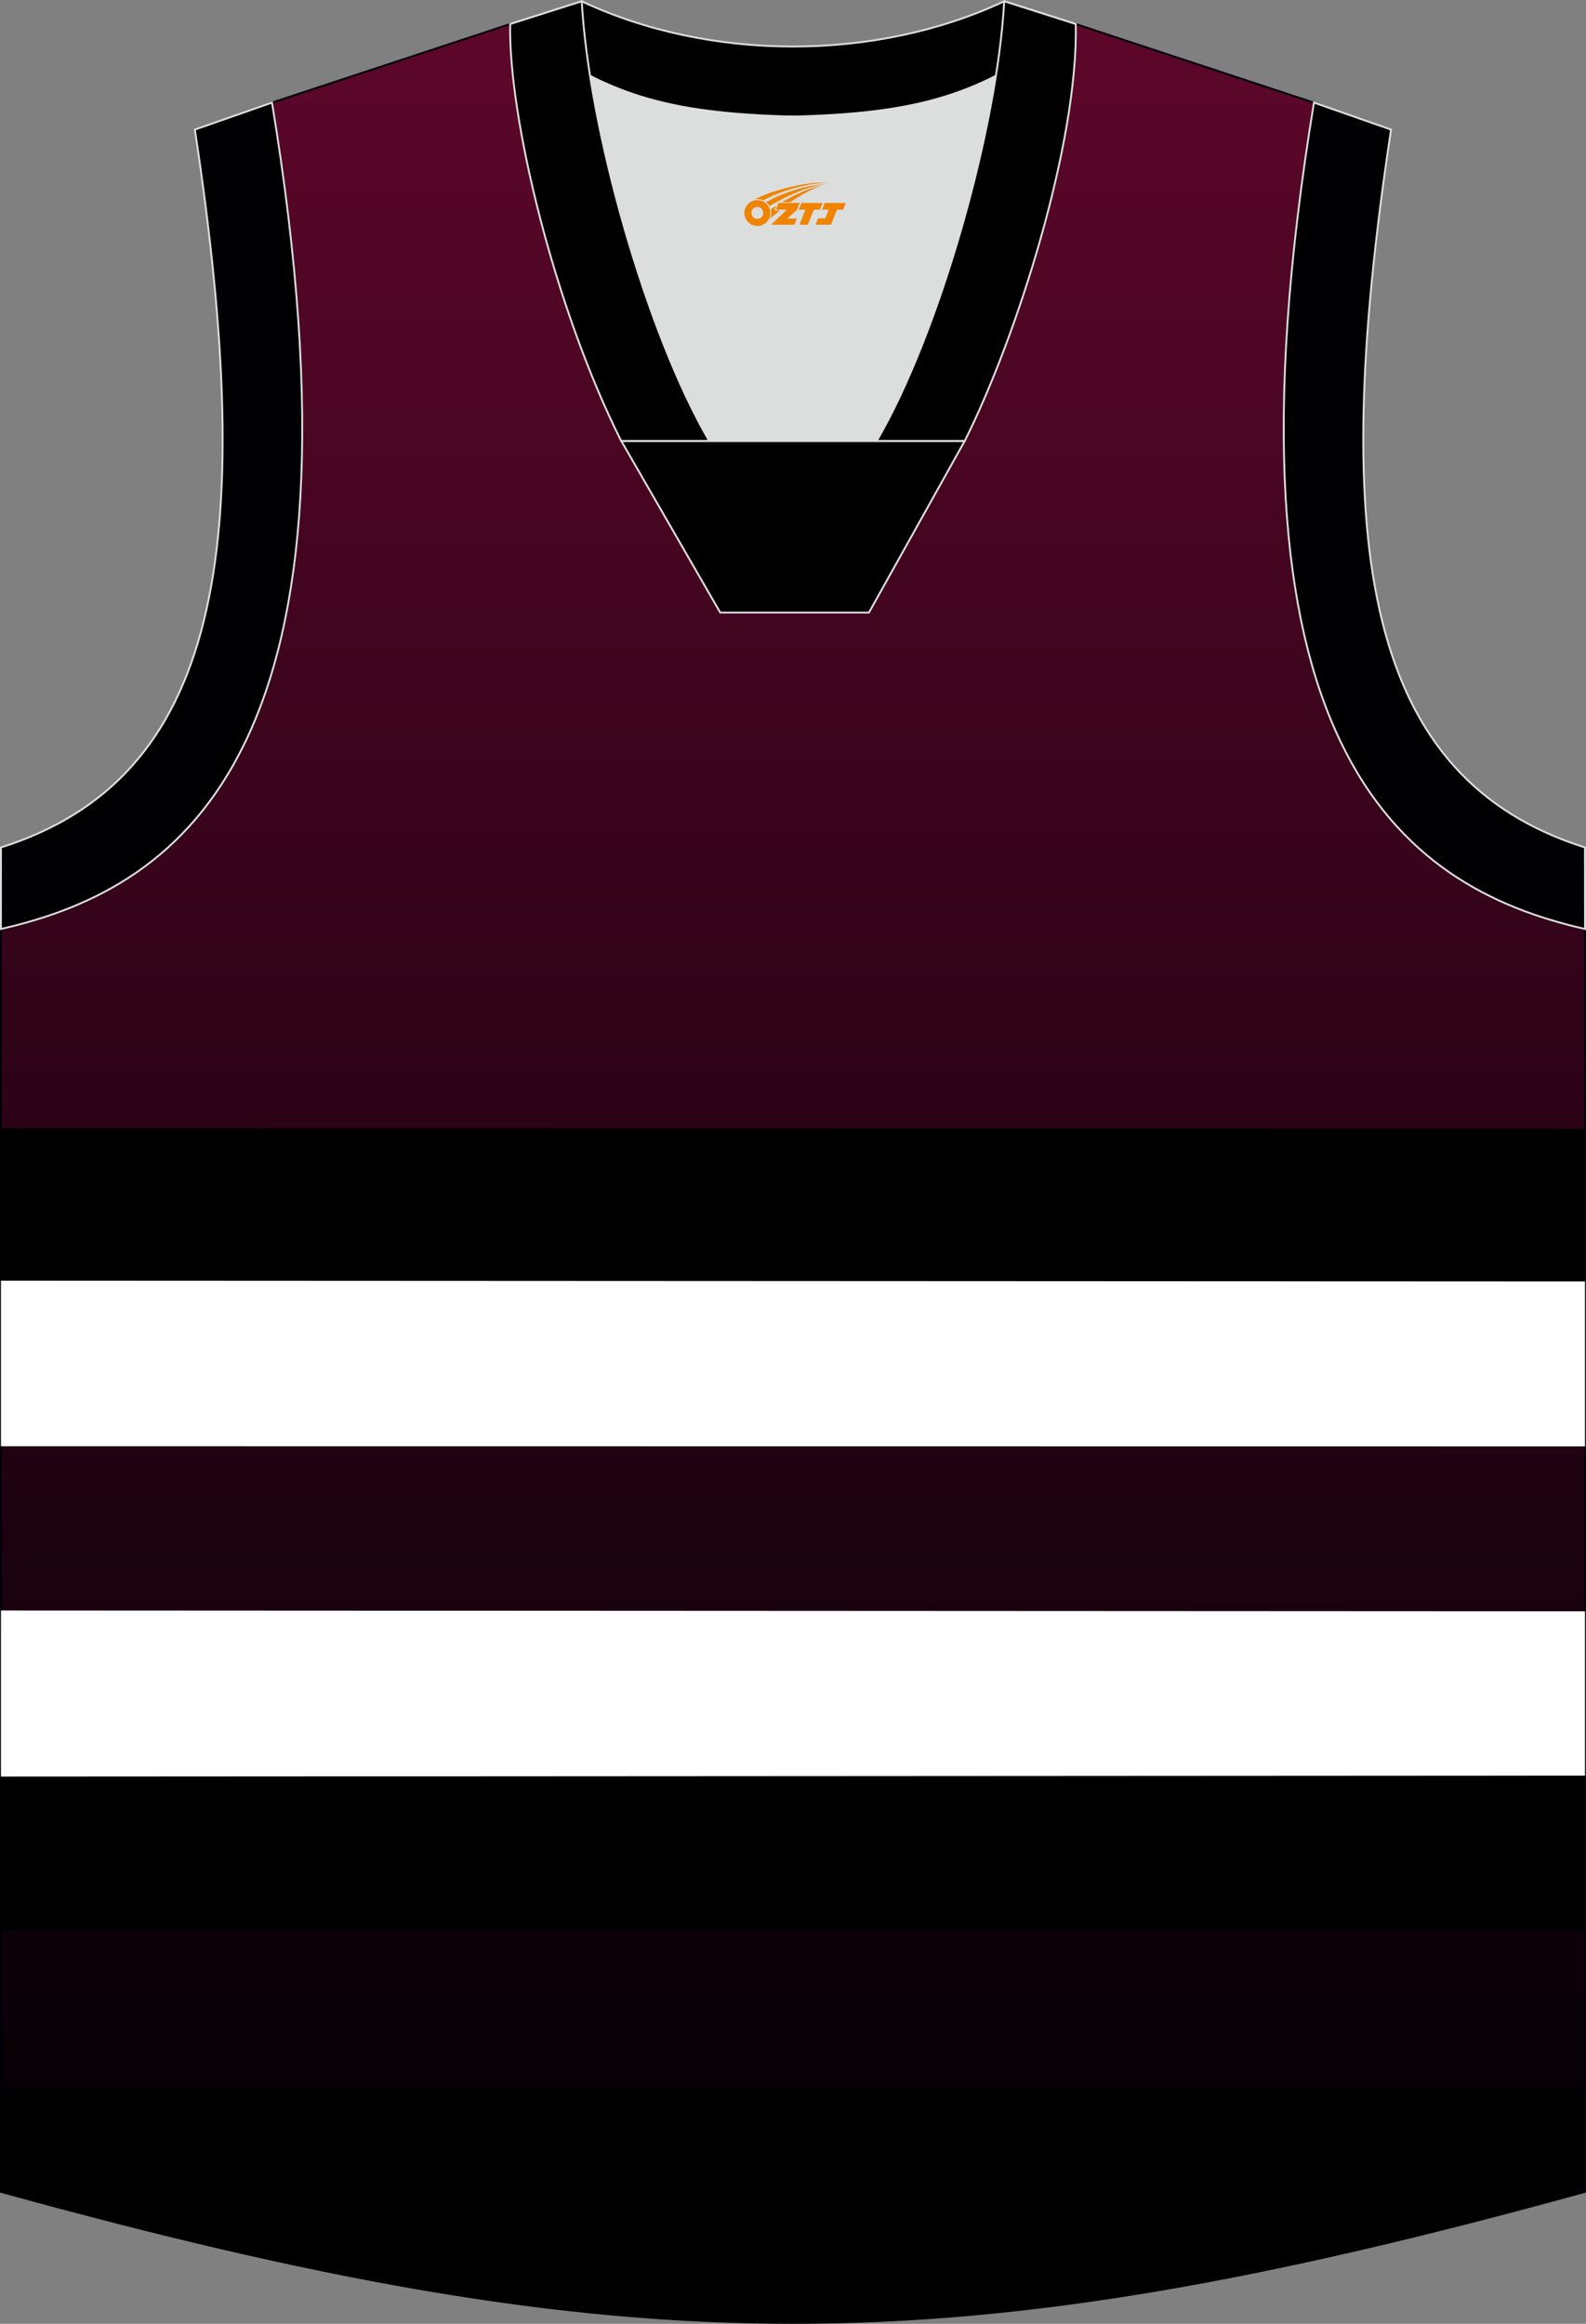
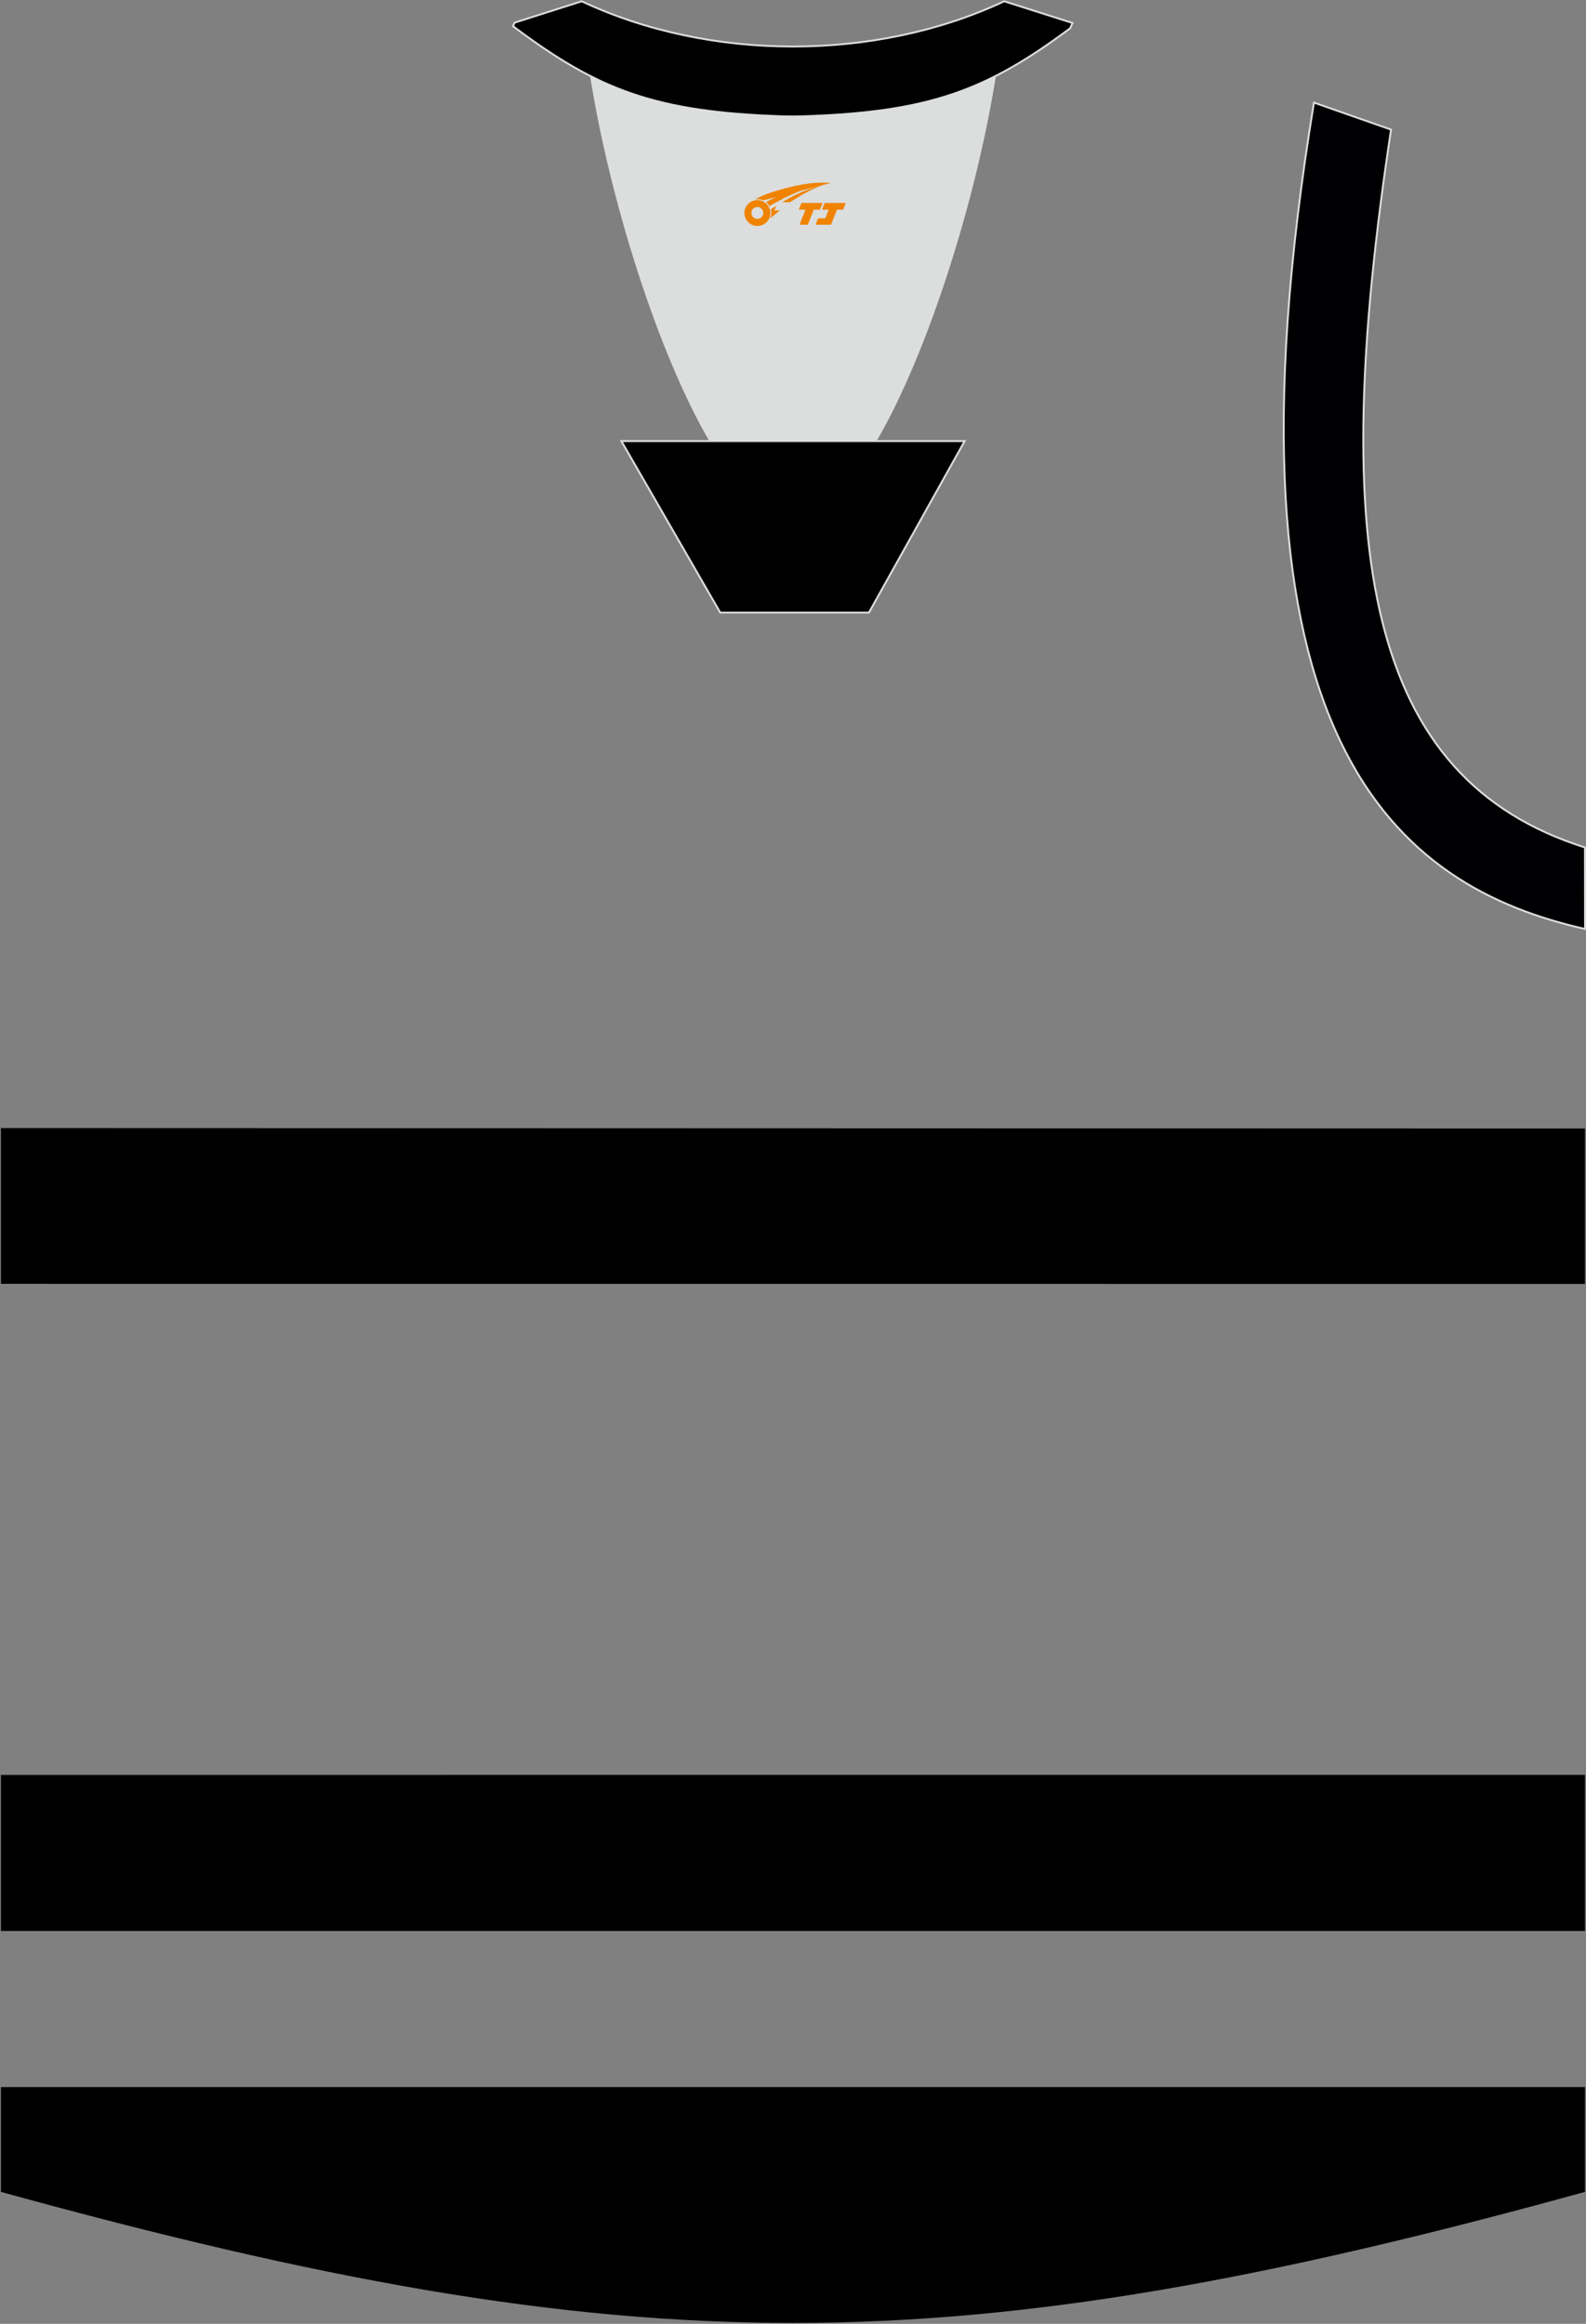
<svg xmlns="http://www.w3.org/2000/svg" version="1.1" id="图层_1" x="0px" y="0px" width="375.44px" height="549.9px" viewBox="0 0 375.44 549.9" enable-background="new 0 0 375.44 549.9" xml:space="preserve">
  <rect x="0" y="0" width="375.44" height="549.9" fill="#808080" stroke="none" />
  <g>
    <linearGradient id="SVGID_1_" gradientUnits="userSpaceOnUse" x1="187.714" y1="-158.255" x2="187.714" y2="405.656" gradientTransform="matrix(1 0 0 1 0 153.931)">
      <stop offset="0" style="stop-color:#5F072B" />
      <stop offset="0.267" style="stop-color:#42051F" />
      <stop offset="0.756" style="stop-color:#12010B" />
      <stop offset="1" style="stop-color:#000003" />
    </linearGradient>
-     <path fill="url(#SVGID_1_)" stroke="#000009" stroke-width="0.447" stroke-miterlimit="10" d="M187.61,27.58   c-32.5-0.77-44-4.89-66.84-21.9l-56.38,18.6c25.06,152.15-20.3,185.61-64.17,195.55v298.84c74.99,20.67,131.24,31.01,187.49,31.01   s112.5-10.34,187.49-31.01V219.84c-43.86-9.95-89.22-43.4-64.17-195.55l-56.38-18.6C231.83,22.7,220.11,26.81,187.61,27.58z" />
    <path d="M0.22,266.94v36.86l374.98,0.03v-36.78L0.22,266.94L0.22,266.94z M0.22,420.01v36.93H375.2V420L0.22,420.01L0.22,420.01z    M0.22,493.88v24.8c74.99,20.67,131.24,31.01,187.49,31.01s112.5-10.34,187.49-31.01v-24.8L0.22,493.88L0.22,493.88z" />
-     <path fill="#FFFFFF" d="M0.22,303.06v39.17l374.98,0.04v-39.03L0.22,303.06L0.22,303.06z M0.22,381.1v39.3l374.98-0.22v-38.89   L0.22,381.1z" />
    <path fill="#DCDDDD" d="M167.91,104.38C155.65,83.35,144.27,47,139.68,17.94c12.36,6.29,25.2,8.93,45.81,9.58   c1.82,0.05,2.85,0.05,4.69-0.01c20.47-0.66,33.27-3.31,45.57-9.57c-4.59,29.06-15.98,65.4-28.24,86.44   C207.52,104.38,167.91,104.38,167.91,104.38z" />
    <path fill="#000001" stroke="#DCDDDD" stroke-width="0.447" stroke-miterlimit="22.926" d="M237.72,0.3l16.16,5.14l-0.54,1.24   c-19.64,14.64-33.16,19.87-63.16,20.84c-1.84,0.06-2.87,0.06-4.69,0.01c-30.49-0.96-44-6.28-64.05-21.33l0.38-0.84l15.89-5.05   C168.11,14.58,207.32,14.58,237.72,0.3z" />
-     <path fill="#000002" stroke="#DCDDDD" stroke-width="0.447" stroke-miterlimit="22.926" d="M64.39,24.28   c25.06,152.15-20.3,185.61-64.17,195.55l0.01-19.29c51.53-16.29,61.12-69.71,45.9-169.87L64.39,24.28z" />
-     <path fill="#000001" stroke="#DCDDDD" stroke-width="0.447" stroke-miterlimit="22.926" d="M167.91,104.38   C153,78.79,139.37,30.52,137.71,0.3l-16.94,5.39c-0.46,21.7,10.35,66.9,26.29,98.69H167.91L167.91,104.38L167.91,104.38z    M254.66,5.69L237.72,0.3c-1.66,30.22-15.29,78.49-30.21,104.08h20.77h0.08C240.82,79.47,255.26,33.72,254.66,5.69z" />
    <polygon fill="#000001" stroke="#DCDDDD" stroke-width="0.447" stroke-miterlimit="22.926" points="147.09,104.38 228.35,104.38    205.7,144.95 170.49,144.95  " />
    <path fill="#000002" stroke="#DCDDDD" stroke-width="0.447" stroke-miterlimit="22.926" d="M311.04,24.28   c-25.05,152.15,20.31,185.61,64.17,195.55l-0.02-19.29c-51.53-16.29-61.11-69.71-45.9-169.87L311.04,24.28z" />
  </g>
  <g id="图层_x0020_1">
    <path fill="#F08300" d="M176.39,51.43c0.416,1.136,1.472,1.984,2.752,2.032c0.144,0,0.304,0,0.448-0.016h0.016   c0.016,0,0.064,0,0.128-0.016c0.032,0,0.048-0.016,0.08-0.016c0.064-0.016,0.144-0.032,0.224-0.048c0.016,0,0.016,0,0.032,0   c0.192-0.048,0.4-0.112,0.576-0.208c0.192-0.096,0.4-0.224,0.608-0.384c0.672-0.56,1.104-1.408,1.104-2.352   c0-0.224-0.032-0.448-0.08-0.672l0,0C182.23,49.55,182.18,49.38,182.1,49.2C181.63,48.11,180.55,47.35,179.28,47.35C177.59,47.35,176.21,48.72,176.21,50.42C176.21,50.77,176.27,51.11,176.39,51.43L176.39,51.43L176.39,51.43z M180.69,50.45L180.69,50.45C180.66,51.23,180,51.83,179.22,51.79C178.43,51.76,177.84,51.11,177.87,50.32c0.032-0.784,0.688-1.376,1.472-1.344   C180.11,49.01,180.72,49.68,180.69,50.45L180.69,50.45z" />
    <polygon fill="#F08300" points="194.72,48.03 ,194.08,49.62 ,192.64,49.62 ,191.22,53.17 ,189.27,53.17 ,190.67,49.62 ,189.09,49.62    ,189.73,48.03" />
-     <path fill="#F08300" d="M196.69,43.3c-1.008-0.096-3.024-0.144-5.056,0.112c-2.416,0.304-5.152,0.912-7.616,1.664   C181.97,45.68,180.1,46.4,178.75,47.17C178.95,47.14,179.14,47.12,179.33,47.12c0.48,0,0.944,0.112,1.36,0.288   C184.79,45.09,191.99,43.04,196.69,43.3L196.69,43.3L196.69,43.3z" />
+     <path fill="#F08300" d="M196.69,43.3c-1.008-0.096-3.024-0.144-5.056,0.112c-2.416,0.304-5.152,0.912-7.616,1.664   C181.97,45.68,180.1,46.4,178.75,47.17C178.95,47.14,179.14,47.12,179.33,47.12c0.48,0,0.944,0.112,1.36,0.288   L196.69,43.3L196.69,43.3z" />
    <path fill="#F08300" d="M182.16,48.77c4-2.368,8.88-4.672,13.488-5.248c-4.608,0.288-10.224,2-14.288,4.304   C181.68,48.08,181.95,48.4,182.16,48.77C182.16,48.77,182.16,48.77,182.16,48.77z" />
    <polygon fill="#F08300" points="200.21,48.03 ,199.59,49.62 ,198.13,49.62 ,196.72,53.17 ,196.26,53.17 ,194.75,53.17 ,193.06,53.17    ,193.65,51.67 ,195.36,51.67 ,196.18,49.62 ,194.59,49.62 ,195.23,48.03" />
-     <polygon fill="#F08300" points="189.3,48.03 ,188.66,49.62 ,186.37,51.73 ,188.63,51.73 ,188.05,53.17 ,182.56,53.17 ,186.23,49.62    ,183.65,49.62 ,184.29,48.03" />
    <path fill="#F08300" d="M194.58,43.89c-3.376,0.752-6.464,2.192-9.424,3.952h1.888C189.47,46.27,191.81,44.84,194.58,43.89z    M183.78,48.71C183.15,49.09,183.09,49.14,182.48,49.55c0.064,0.256,0.112,0.544,0.112,0.816c0,0.496-0.112,0.976-0.32,1.392   c0.176-0.16,0.32-0.304,0.432-0.4c0.272-0.24,0.768-0.64,1.6-1.296l0.32-0.256H183.3l0,0L183.78,48.71L183.78,48.71L183.78,48.71z" />
  </g>
</svg>